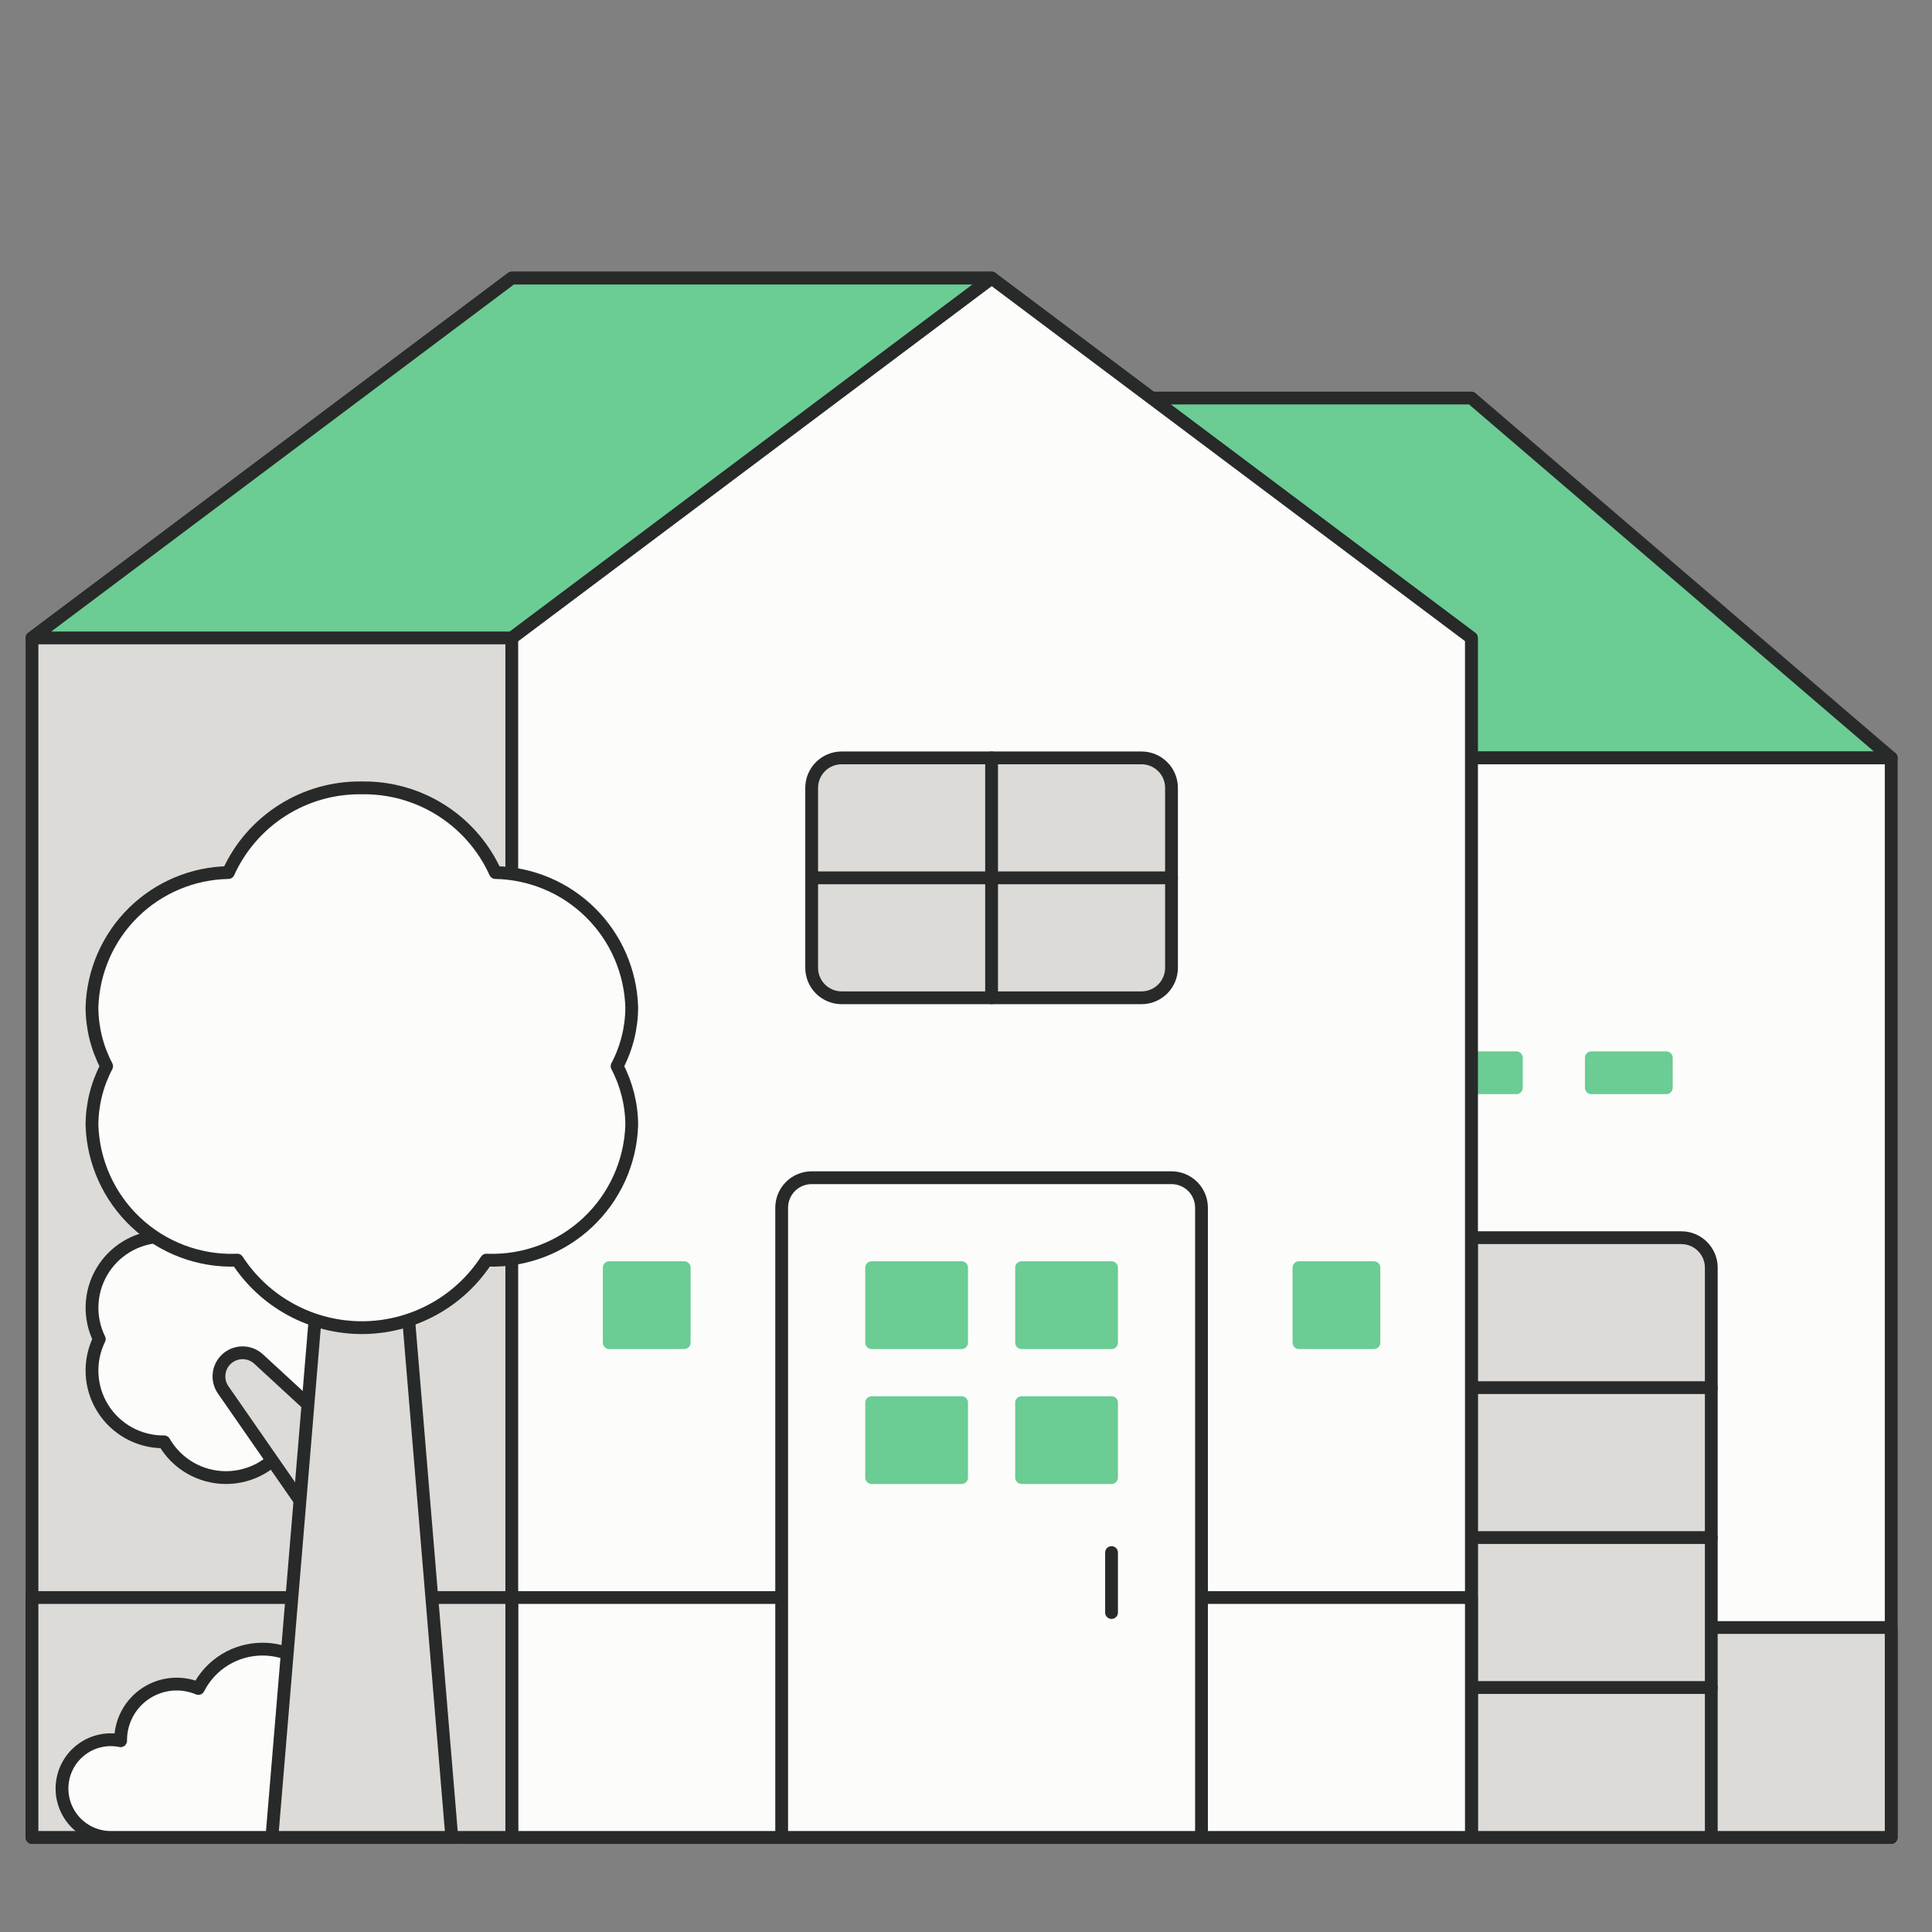
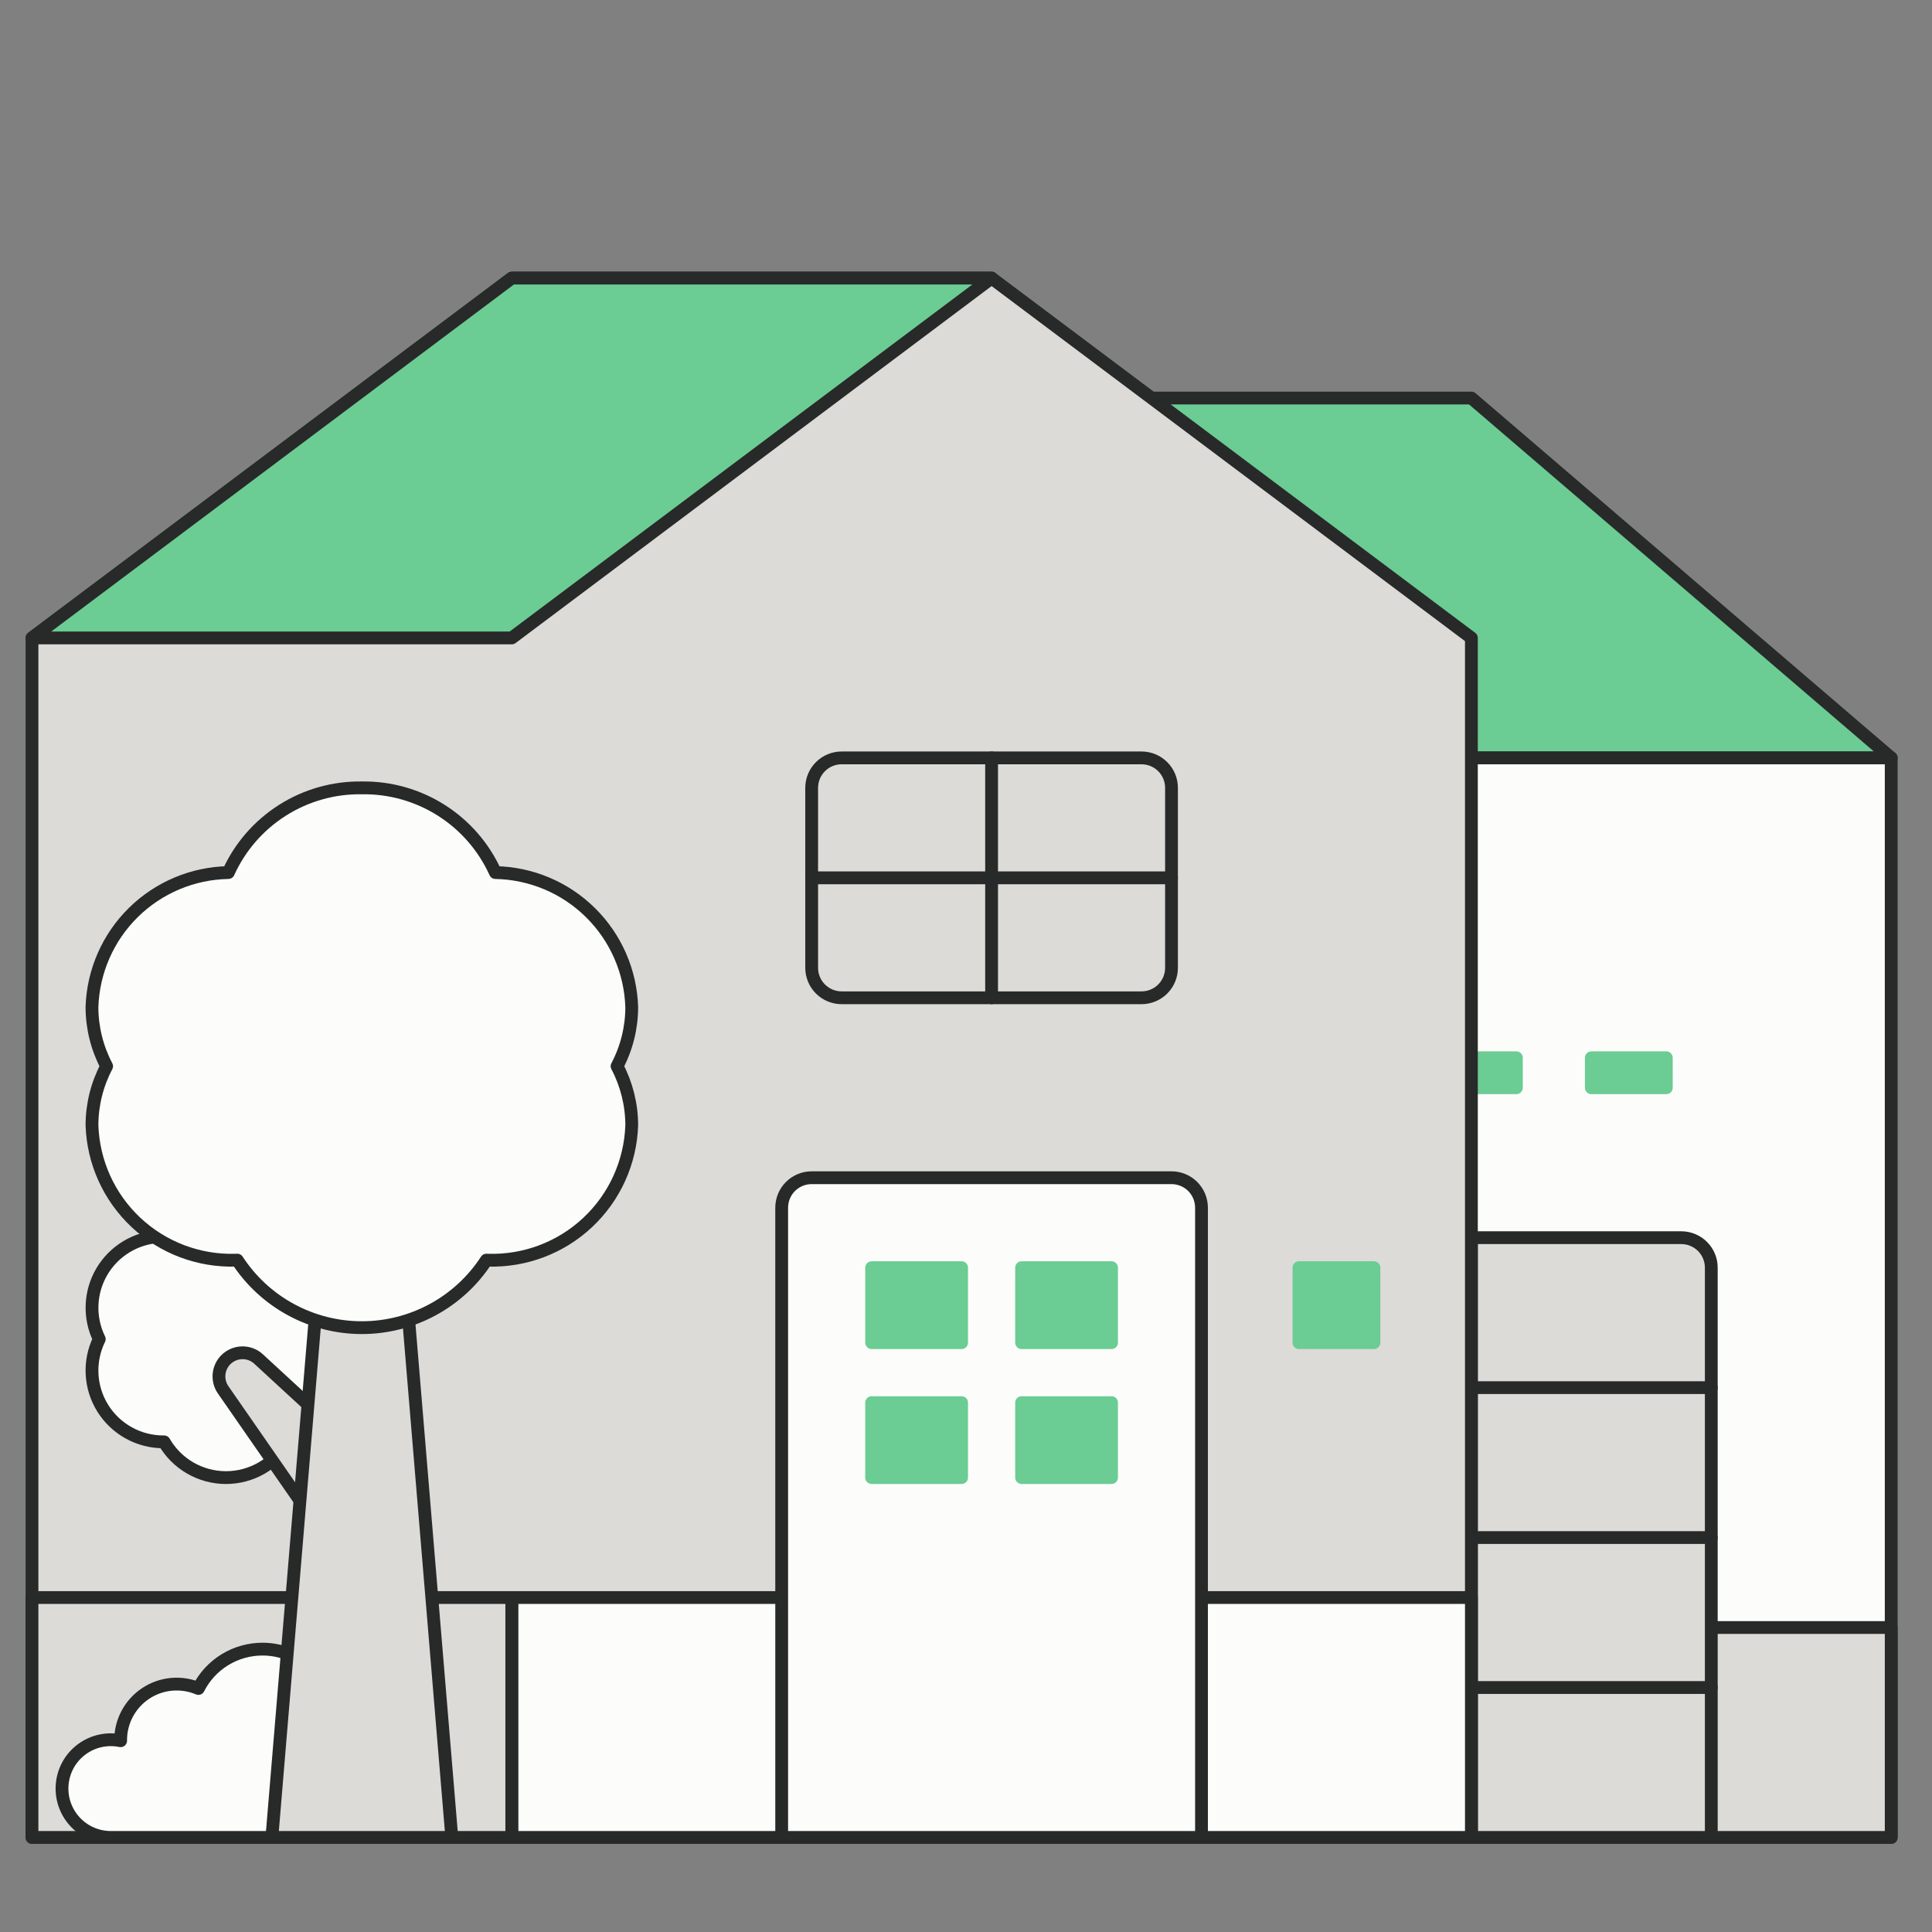
<svg xmlns="http://www.w3.org/2000/svg" width="151" height="151" viewBox="0 0 151 151" fill="none">
  <rect x="0" y="0" width="151" height="151" fill="#808080" stroke="none" />
-   <path d="M115 31.109L147.812 59.234H105.625L72.812 31.109H115Z" fill="#6BCC94" stroke="#282929" stroke-linecap="round" stroke-linejoin="round" />
+   <path d="M115 31.109L147.812 59.234H105.625L72.812 31.109H115" fill="#6BCC94" stroke="#282929" stroke-linecap="round" stroke-linejoin="round" />
  <path d="M147.812 59.234H105.625V143.609H147.812V59.234Z" fill="#FCFDFA" stroke="#282929" stroke-linecap="round" stroke-linejoin="round" />
  <path d="M147.812 127.203H115V143.609H147.812V127.203Z" fill="#DCDBD8" stroke="#282929" stroke-linecap="round" stroke-linejoin="round" />
  <path d="M115 96.734H131.406C132.028 96.734 132.624 96.981 133.064 97.421C133.503 97.86 133.75 98.457 133.75 99.078V143.609H115V96.734Z" fill="#DCDBD8" stroke="#282929" stroke-linecap="round" stroke-linejoin="round" />
  <path d="M115 108.453H133.75" stroke="#282929" stroke-linecap="round" stroke-linejoin="round" />
  <path d="M115 120.172H133.75" stroke="#282929" stroke-linecap="round" stroke-linejoin="round" />
  <path d="M115 131.891H133.75" stroke="#282929" stroke-linecap="round" stroke-linejoin="round" />
  <path d="M118.516 82.672H112.656V85.016H118.516V82.672Z" fill="#6BCC94" stroke="#6BCC94" stroke-linecap="round" stroke-linejoin="round" />
  <path d="M130.234 82.672H124.375V85.016H130.234V82.672Z" fill="#6BCC94" stroke="#6BCC94" stroke-linecap="round" stroke-linejoin="round" />
  <path d="M77.5 21.734H40L2.5 49.859V143.609H115V49.859L77.5 21.734Z" fill="#DCDBD8" stroke="#282929" stroke-linecap="round" stroke-linejoin="round" />
-   <path d="M40 143.609H115V49.859L77.5 21.734L40 49.859V143.609Z" fill="#FCFDFA" stroke="#282929" stroke-linecap="round" stroke-linejoin="round" />
  <path d="M107.383 99.078H101.523V104.938H107.383V99.078Z" fill="#6BCC94" stroke="#6BCC94" stroke-linecap="round" stroke-linejoin="round" />
-   <path d="M47.617 104.938H53.477V99.078H47.617V104.938Z" fill="#6BCC94" stroke="#6BCC94" stroke-linecap="round" stroke-linejoin="round" />
  <path d="M115 124.859H40V143.609H115V124.859Z" fill="#FCFDFA" stroke="#282929" stroke-linecap="round" stroke-linejoin="round" />
  <path d="M40 124.859H2.5V143.609H40V124.859Z" fill="#DCDBD8" stroke="#282929" stroke-linecap="round" stroke-linejoin="round" />
  <path d="M20.521 128.891C19.483 128.89 18.464 129.177 17.579 129.719C16.693 130.262 15.976 131.04 15.505 131.966C14.839 131.686 14.114 131.575 13.395 131.643C12.676 131.711 11.985 131.956 11.383 132.356C10.782 132.756 10.288 133.299 9.947 133.936C9.606 134.572 9.428 135.284 9.428 136.006V136.051C8.905 135.943 8.365 135.947 7.844 136.061C7.322 136.175 6.83 136.397 6.4 136.714C5.97 137.03 5.611 137.433 5.346 137.897C5.082 138.361 4.918 138.876 4.865 139.407C4.811 139.938 4.87 140.474 5.036 140.981C5.203 141.488 5.474 141.954 5.831 142.35C6.189 142.746 6.626 143.063 7.113 143.28C7.601 143.496 8.128 143.609 8.662 143.609H25.93C27.158 143.611 28.337 143.132 29.215 142.274C30.094 141.417 30.602 140.25 30.63 139.023C30.658 137.796 30.204 136.606 29.366 135.709C28.528 134.813 27.372 134.28 26.146 134.225C26.068 132.785 25.441 131.431 24.395 130.439C23.349 129.447 21.963 128.893 20.521 128.891Z" fill="#FCFDFA" stroke="#282929" stroke-linecap="round" stroke-linejoin="round" />
  <path d="M63.438 92.047H91.562C92.184 92.047 92.78 92.294 93.22 92.733C93.659 93.173 93.906 93.769 93.906 94.391V143.609H61.094V94.391C61.094 93.769 61.341 93.173 61.78 92.733C62.22 92.294 62.816 92.047 63.438 92.047Z" fill="#FCFDFA" stroke="#282929" stroke-linecap="round" stroke-linejoin="round" />
  <path d="M75.156 99.078H68.125V104.938H75.156V99.078Z" fill="#6BCC94" stroke="#6BCC94" stroke-linecap="round" stroke-linejoin="round" />
  <path d="M86.875 99.078H79.844V104.938H86.875V99.078Z" fill="#6BCC94" stroke="#6BCC94" stroke-linecap="round" stroke-linejoin="round" />
  <path d="M75.156 109.625H68.125V115.484H75.156V109.625Z" fill="#6BCC94" stroke="#6BCC94" stroke-linecap="round" stroke-linejoin="round" />
  <path d="M86.875 109.625H79.844V115.484H86.875V109.625Z" fill="#6BCC94" stroke="#6BCC94" stroke-linecap="round" stroke-linejoin="round" />
-   <path d="M86.875 121.344V126.031" stroke="#282929" stroke-linecap="round" stroke-linejoin="round" />
  <path d="M89.219 59.234H65.781C65.16 59.234 64.564 59.481 64.124 59.921C63.684 60.36 63.438 60.956 63.438 61.578V75.641C63.438 76.262 63.684 76.858 64.124 77.298C64.564 77.737 65.16 77.984 65.781 77.984H89.219C89.84 77.984 90.436 77.737 90.876 77.298C91.316 76.858 91.562 76.262 91.562 75.641V61.578C91.562 60.956 91.316 60.36 90.876 59.921C90.436 59.481 89.84 59.234 89.219 59.234Z" fill="#DCDBD8" stroke="#282929" stroke-linecap="round" stroke-linejoin="round" />
  <path d="M77.5 59.234V77.984" stroke="#282929" stroke-linecap="round" stroke-linejoin="round" />
  <path d="M91.562 68.609H63.438" stroke="#282929" stroke-linecap="round" stroke-linejoin="round" />
  <path d="M28.136 102.219C28.136 100.789 27.587 99.413 26.602 98.376C25.617 97.339 24.272 96.72 22.844 96.645C22.43 95.609 21.715 94.721 20.791 94.096C19.868 93.47 18.778 93.136 17.662 93.136C16.547 93.136 15.457 93.47 14.533 94.096C13.609 94.721 12.894 95.609 12.48 96.645C11.559 96.692 10.665 96.967 9.876 97.445C9.088 97.922 8.43 98.588 7.962 99.382C7.494 100.177 7.23 101.075 7.195 101.996C7.159 102.917 7.352 103.833 7.758 104.661C7.341 105.512 7.147 106.455 7.196 107.401C7.244 108.347 7.533 109.265 8.035 110.069C8.537 110.872 9.236 111.535 10.065 111.993C10.893 112.452 11.826 112.692 12.773 112.691H12.827C13.316 113.54 14.021 114.246 14.869 114.736C15.718 115.227 16.681 115.485 17.661 115.485C18.641 115.485 19.604 115.227 20.453 114.736C21.302 114.246 22.006 113.54 22.495 112.691H22.549C23.496 112.691 24.428 112.451 25.256 111.992C26.085 111.533 26.783 110.871 27.285 110.068C27.787 109.264 28.076 108.346 28.125 107.4C28.174 106.455 27.981 105.512 27.564 104.661C27.938 103.901 28.135 103.066 28.136 102.219Z" fill="#FCFDFA" stroke="#282929" stroke-linecap="round" stroke-linejoin="round" />
  <path d="M17.652 106.269C17.347 106.575 17.158 106.979 17.12 107.409C17.081 107.84 17.195 108.271 17.442 108.627L25.938 120.87V111.495L20.21 106.217C19.859 105.895 19.398 105.72 18.922 105.73C18.446 105.739 17.99 105.933 17.652 106.269Z" fill="#DCDBD8" stroke="#282929" stroke-linecap="round" stroke-linejoin="round" />
  <path d="M35.312 143.609H21.25L24.766 101.422H31.797L35.312 143.609Z" fill="#DCDBD8" stroke="#282929" stroke-linecap="round" stroke-linejoin="round" />
  <path d="M49.375 78.718C49.288 75.932 48.133 73.286 46.149 71.328C44.166 69.369 41.505 68.248 38.718 68.197C37.813 66.197 36.343 64.504 34.488 63.328C32.634 62.153 30.477 61.544 28.281 61.578C26.086 61.545 23.929 62.153 22.076 63.329C20.222 64.505 18.752 66.197 17.847 68.197C15.06 68.248 12.399 69.368 10.415 71.326C8.431 73.284 7.275 75.93 7.188 78.716C7.19 80.326 7.586 81.908 8.334 83.333C7.585 84.755 7.191 86.338 7.188 87.945C7.284 90.835 8.522 93.568 10.631 95.546C12.74 97.523 15.548 98.583 18.438 98.492L18.545 98.487C19.601 100.108 21.044 101.44 22.744 102.361C24.444 103.283 26.347 103.766 28.281 103.766C30.215 103.766 32.118 103.283 33.819 102.361C35.519 101.44 36.962 100.108 38.017 98.487L38.125 98.492C41.015 98.583 43.822 97.523 45.931 95.546C48.04 93.568 49.279 90.835 49.375 87.945C49.371 86.337 48.978 84.754 48.229 83.331C48.979 81.908 49.373 80.326 49.375 78.718Z" fill="#FCFDFA" stroke="#282929" stroke-linecap="round" stroke-linejoin="round" />
  <path d="M40 49.859L77.5 21.734H40L2.5 49.859H40Z" fill="#6BCC94" stroke="#282929" stroke-linecap="round" stroke-linejoin="round" />
</svg>